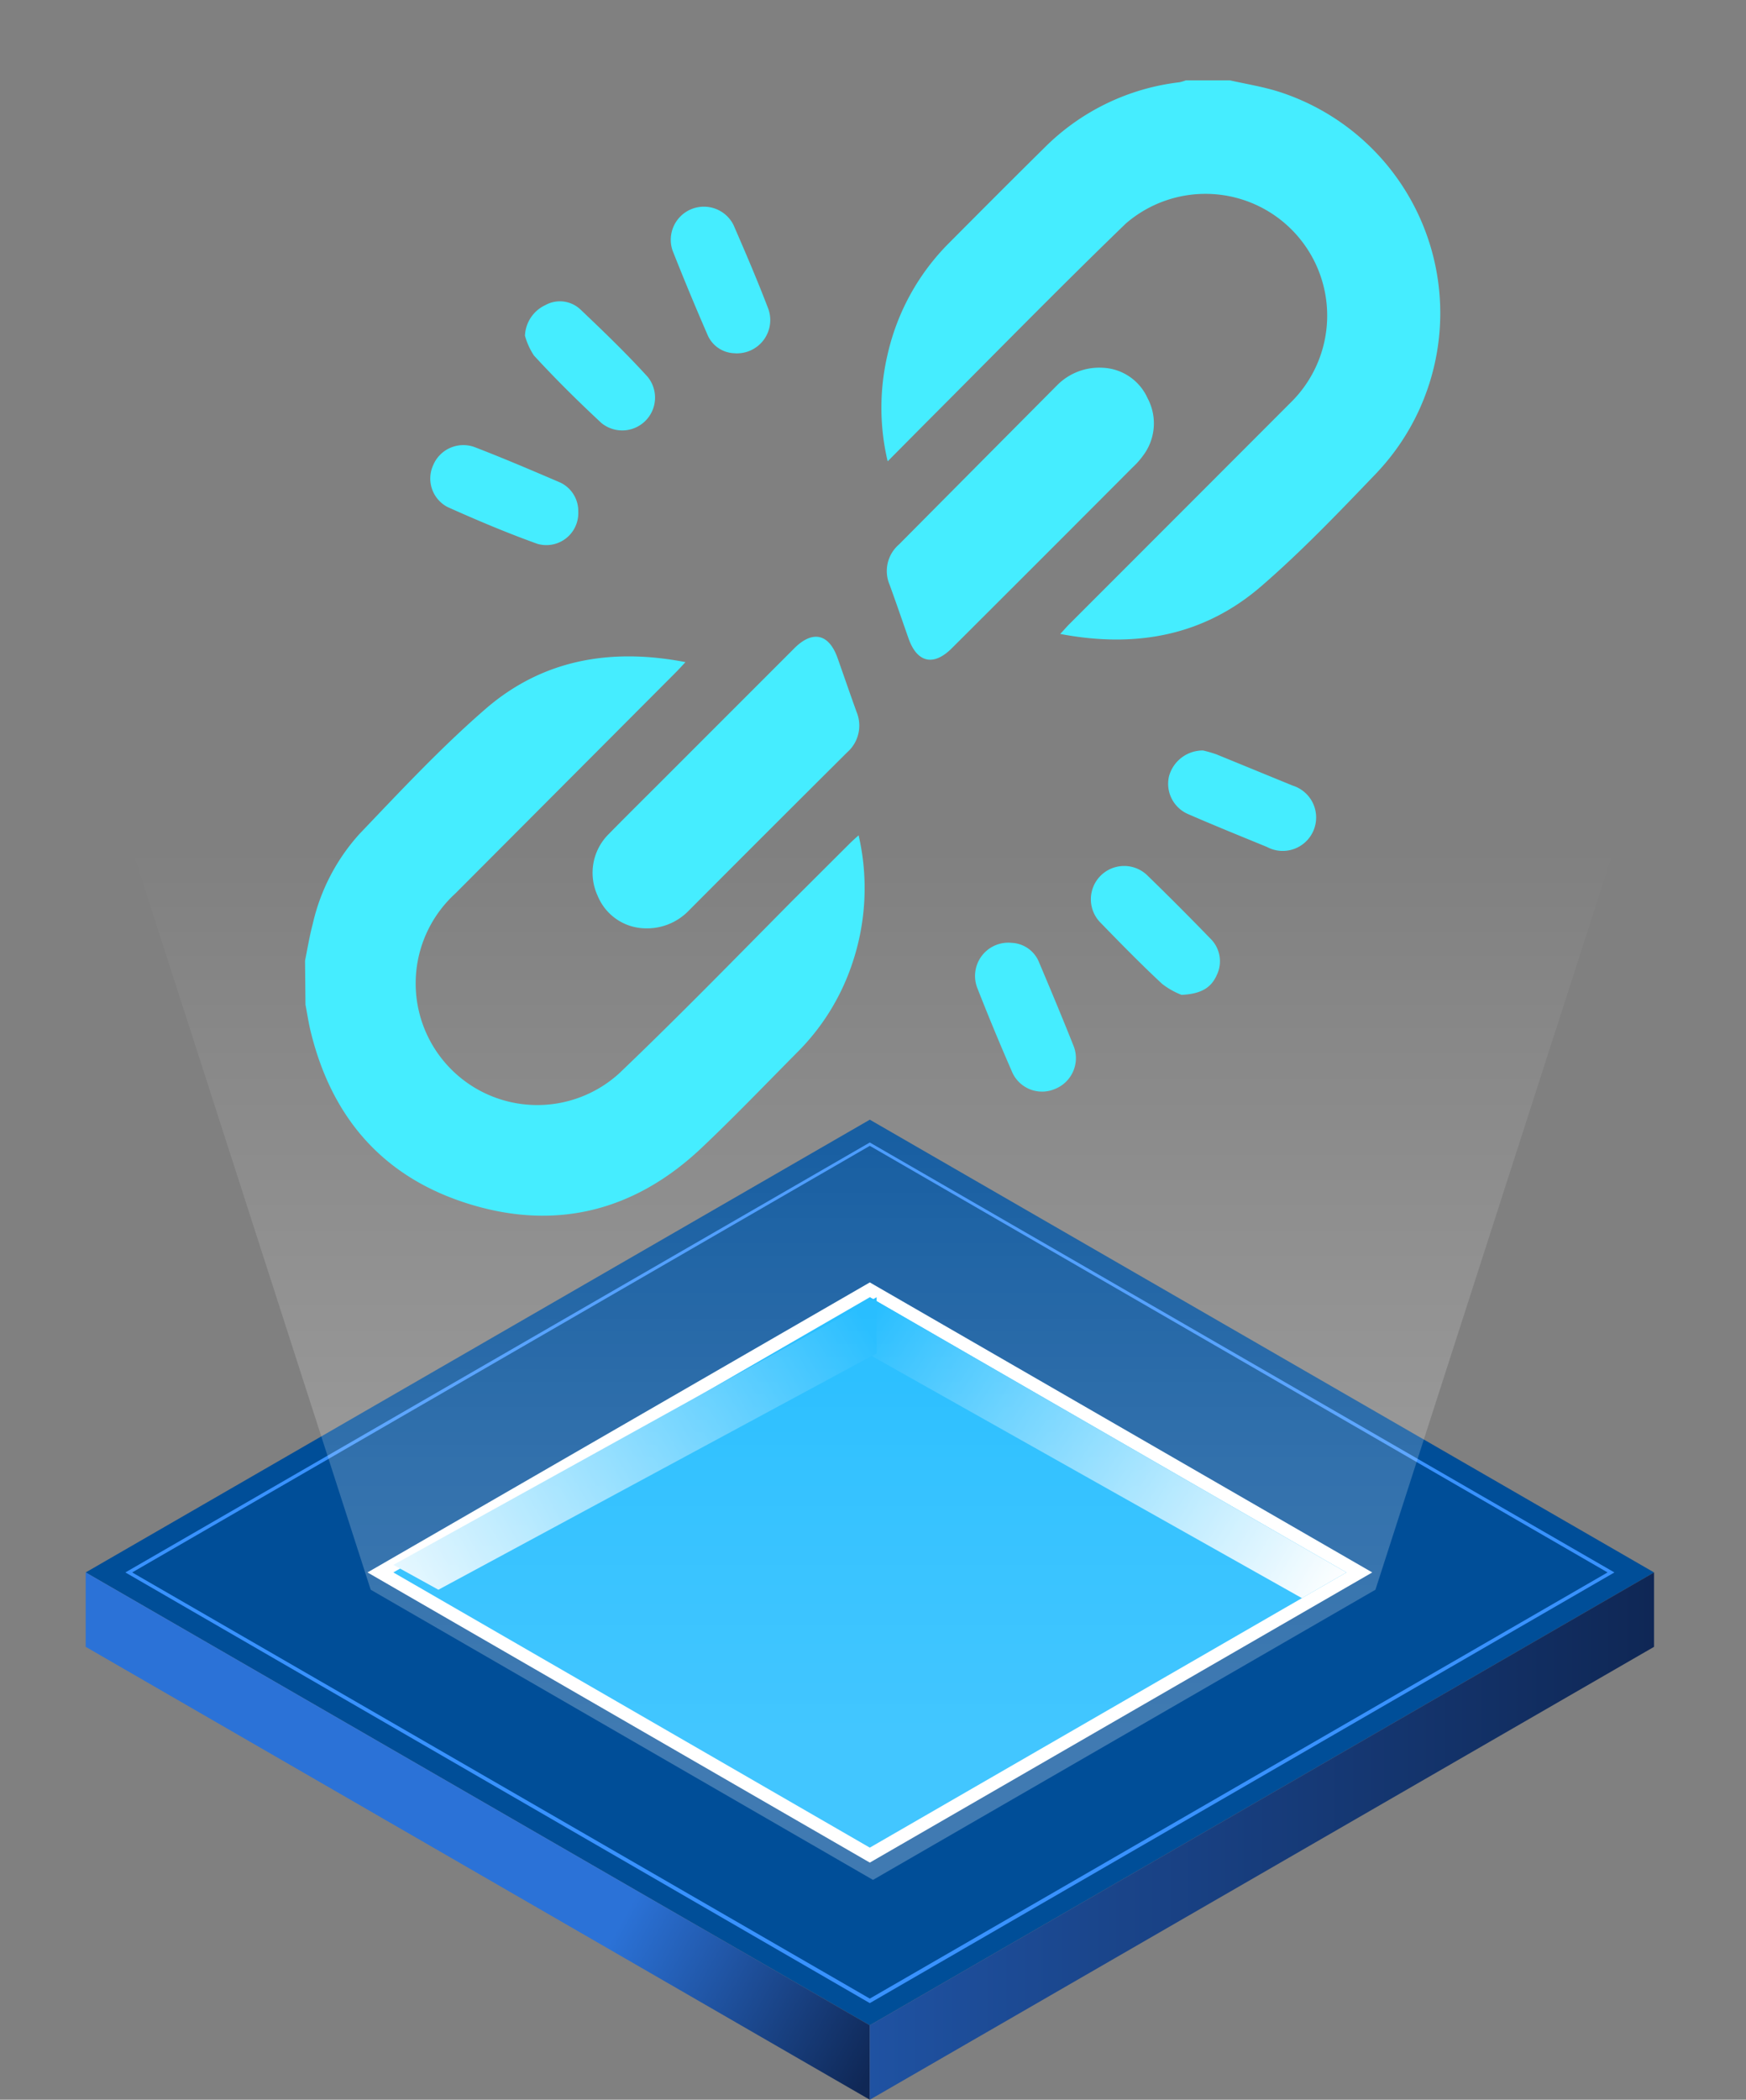
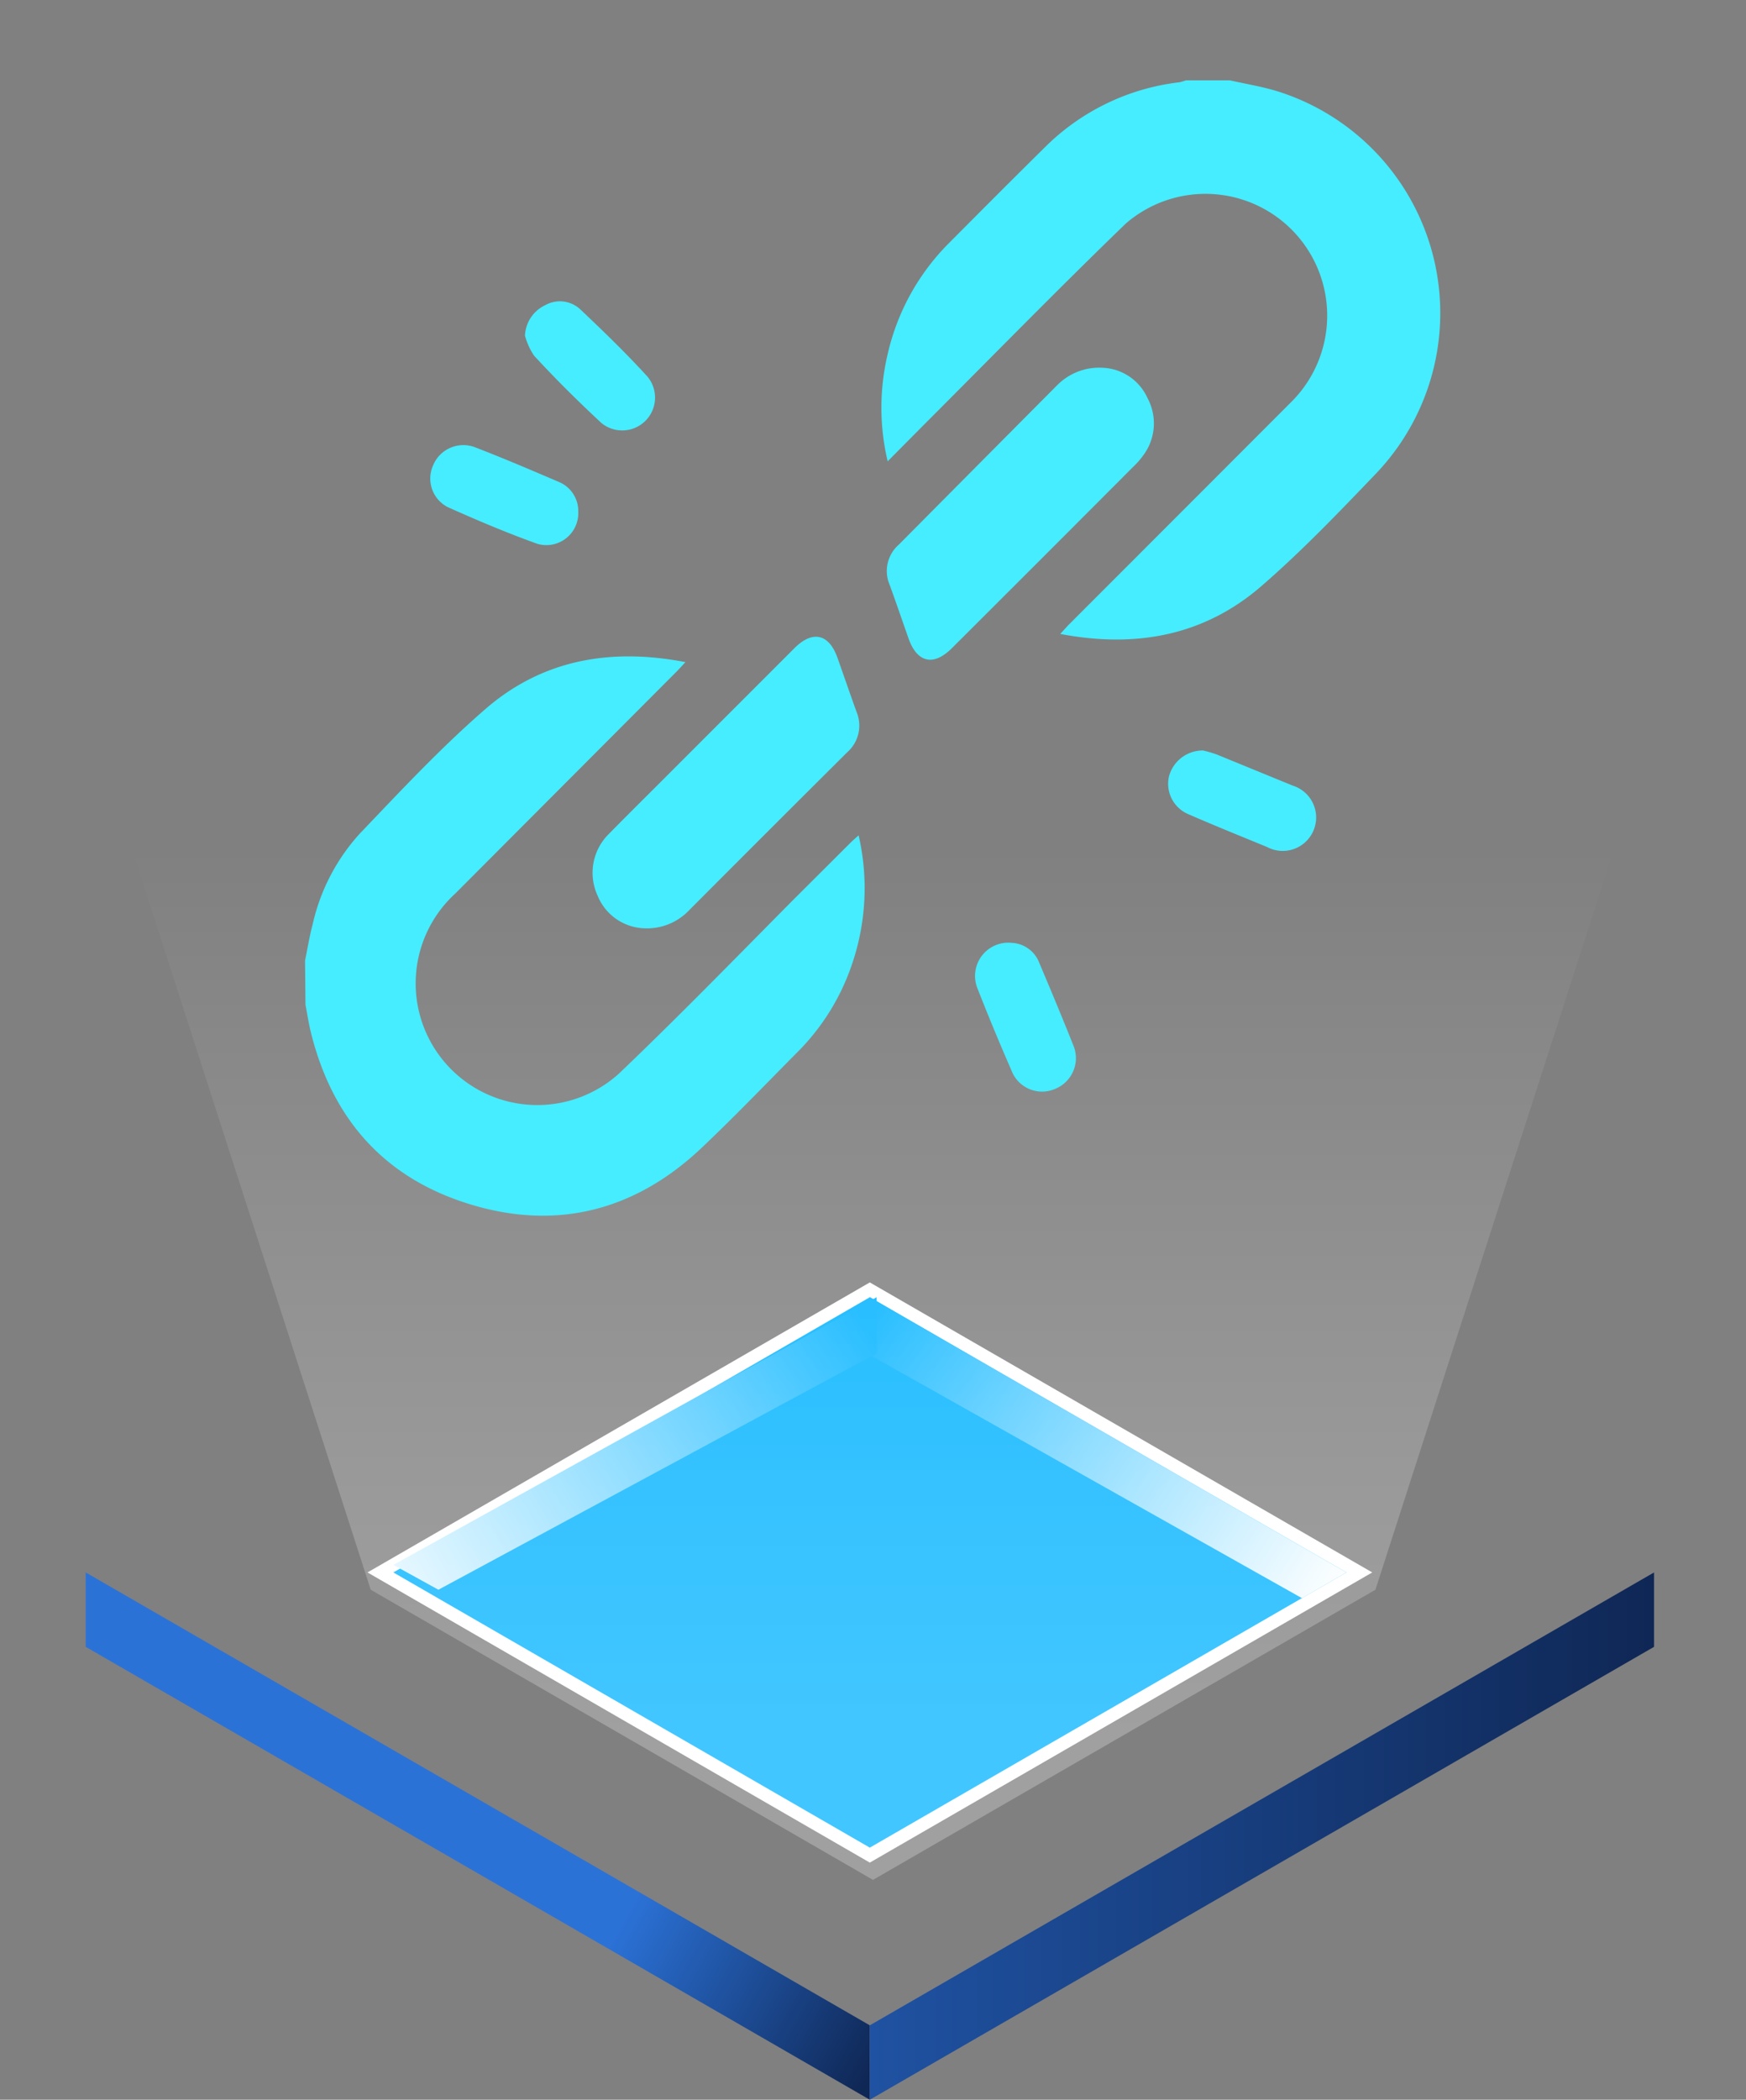
<svg xmlns="http://www.w3.org/2000/svg" id="Layer_1" data-name="Layer 1" width="120.2" height="144.51" viewBox="0 0 120.2 144.51">
  <rect x="0" y="0" width="120.2" height="144.51" fill="#808080" stroke="none" />
  <defs>
    <style>.cls-1{fill:#004e98;}.cls-2{fill:#3992ff;}.cls-3{fill:#fff;}.cls-4{fill:#03b3ff;}.cls-5{fill:url(#linear-gradient);}.cls-6{fill:url(#linear-gradient-2);}.cls-7{fill:url(#linear-gradient-3);}.cls-8{fill:url(#linear-gradient-4);}.cls-9{fill:url(#linear-gradient-5);}.cls-10{fill:#45edff;}</style>
    <linearGradient id="linear-gradient" x1="2.01" y1="-91.55" x2="60.43" y2="-124.29" gradientTransform="matrix(1, 0, 0, -1, 0, 17.51)" gradientUnits="userSpaceOnUse">
      <stop offset="0.7" stop-color="#2b72d7" />
      <stop offset="1" stop-color="#0f2755" />
    </linearGradient>
    <linearGradient id="linear-gradient-2" x1="59.88" y1="-108.86" x2="113.87" y2="-108.86" gradientTransform="matrix(1, 0, 0, -1, 0, 17.51)" gradientUnits="userSpaceOnUse">
      <stop offset="0" stop-color="#1f52a2" />
      <stop offset="1" stop-color="#0f2755" />
    </linearGradient>
    <linearGradient id="linear-gradient-3" x1="59.92" y1="-73.01" x2="91.81" y2="-92.91" gradientTransform="matrix(1, 0, 0, -1, 0, 17.51)" gradientUnits="userSpaceOnUse">
      <stop offset="0" stop-color="#03b3ff" />
      <stop offset="1" stop-color="#fff" />
    </linearGradient>
    <linearGradient id="linear-gradient-4" x1="23.5" y1="-94.6" x2="59.76" y2="-73.63" gradientTransform="matrix(1, 0, 0, -1, 0, 17.51)" gradientUnits="userSpaceOnUse">
      <stop offset="0" stop-color="#fff" />
      <stop offset="1" stop-color="#03b3ff" />
    </linearGradient>
    <linearGradient id="linear-gradient-5" x1="60.1" y1="-131.48" x2="60.1" y2="-40.35" gradientTransform="matrix(1, 0, 0, -1, 0, 17.51)" gradientUnits="userSpaceOnUse">
      <stop offset="0.33" stop-color="#fff" stop-opacity="0.25" />
      <stop offset="0.52" stop-color="#fff" stop-opacity="0.2" />
      <stop offset="0.86" stop-color="#fff" stop-opacity="0.06" />
      <stop offset="1" stop-color="#fff" stop-opacity="0" />
    </linearGradient>
  </defs>
-   <polygon class="cls-1" points="113.87 108.22 59.88 139.39 5.9 108.22 59.88 77.06 113.87 108.22" />
-   <path class="cls-2" d="M59.88,137.86,8.63,108.22,59.88,78.63l51.26,29.59ZM9.1,108.22l50.78,29.33,50.79-29.33L59.88,78.86Z" />
  <polygon class="cls-3" points="94.47 108.22 59.88 128.19 25.3 108.22 59.88 88.26 94.47 108.22" />
  <polygon class="cls-4" points="92.69 108.22 59.88 127.16 27.08 108.22 59.88 89.28 92.69 108.22" />
  <polygon class="cls-5" points="59.88 139.39 59.88 144.51 5.9 113.34 5.9 108.22 59.88 139.39" />
  <polygon class="cls-6" points="59.88 139.39 59.88 144.51 113.87 113.34 113.87 108.22 59.88 139.39" />
  <polygon class="cls-7" points="59.88 89.28 59.88 93.25 89.63 109.99 92.69 108.22 59.88 89.28" />
  <polygon class="cls-8" points="60.35 89.28 60.35 93.14 30.18 109.41 27.08 107.7 60.35 89.28" />
  <polygon class="cls-9" points="60.1 30.25 0 30.25 25.52 109.41 60.1 129.38 94.69 109.41 120.2 30.25 60.1 30.25" />
  <path class="cls-10" d="M21,66.12c.17-.85.31-1.7.53-2.53a13.75,13.75,0,0,1,3.24-6.22c2.79-2.92,5.56-5.89,8.61-8.54,3.9-3.4,8.59-4.27,13.81-3.26-.28.3-.47.51-.67.71L31.34,61.5a8.37,8.37,0,0,0,11.3,12.36C46.68,70,50.58,66,54.54,62l3.94-3.93c.18-.18.36-.34.63-.58a16.19,16.19,0,0,1-.5,9,15.6,15.6,0,0,1-3.79,6c-2.17,2.19-4.3,4.41-6.53,6.52-4.53,4.28-9.89,5.69-15.84,3.9S22.87,77.05,21.39,71c-.15-.61-.24-1.24-.36-1.86Z" />
  <path class="cls-10" d="M84.67,5.53c1.11.25,2.24.43,3.33.77a16,16,0,0,1,6.76,26.26c-2.55,2.66-5.11,5.34-7.89,7.75-3.93,3.42-8.62,4.32-13.88,3.32.27-.29.45-.5.65-.7q7.6-7.6,15.21-15.22A8.38,8.38,0,0,0,77.51,15.38c-4.7,4.54-9.27,9.22-13.89,13.84l-2.51,2.53a16,16,0,0,1,0-7.38,15.76,15.76,0,0,1,4.27-7.69c2.16-2.17,4.31-4.33,6.48-6.47a15.71,15.71,0,0,1,9.35-4.55,4.14,4.14,0,0,0,.43-.13Z" />
  <path class="cls-10" d="M75.9,25.31A3.55,3.55,0,0,1,79,27.4a3.68,3.68,0,0,1-.34,4,5.14,5.14,0,0,1-.66.74q-6.22,6.24-12.46,12.46c-1.28,1.29-2.42,1-3-.68-.43-1.22-.85-2.45-1.29-3.66a2.41,2.41,0,0,1,.63-2.78Q67.32,32,72.75,26.54A4.08,4.08,0,0,1,75.9,25.31Z" />
  <path class="cls-10" d="M44.37,63.89a3.6,3.6,0,0,1-3.23-2.25,3.75,3.75,0,0,1,.76-4.23c1.48-1.51,3-3,4.47-4.48l8.31-8.31c1.28-1.28,2.41-1,3,.72.43,1.22.85,2.44,1.29,3.66a2.45,2.45,0,0,1-.65,2.78q-5.46,5.43-10.9,10.89A4,4,0,0,1,44.37,63.89Z" />
  <path class="cls-10" d="M36.14,23.1A2.43,2.43,0,0,1,37.54,21a2.06,2.06,0,0,1,2.42.3c1.59,1.51,3.14,3,4.63,4.64a2.26,2.26,0,0,1-3.19,3.17c-1.6-1.49-3.13-3-4.64-4.64A4.71,4.71,0,0,1,36.14,23.1Z" />
-   <path class="cls-10" d="M81.34,68.47A5.28,5.28,0,0,1,80,67.71c-1.45-1.35-2.84-2.77-4.22-4.19A2.28,2.28,0,1,1,79,60.26q2.19,2.13,4.31,4.32a2.18,2.18,0,0,1,.45,2.54C83.37,68,82.65,68.41,81.34,68.47Z" />
-   <path class="cls-10" d="M50.54,24.31A2.08,2.08,0,0,1,48.69,23q-1.24-2.85-2.39-5.76a2.28,2.28,0,0,1,4.2-1.75c.83,1.91,1.65,3.82,2.39,5.76A2.29,2.29,0,0,1,50.54,24.31Z" />
  <path class="cls-10" d="M39.81,35.23A2.2,2.2,0,0,1,37,37.43c-2.09-.75-4.15-1.62-6.18-2.53a2.21,2.21,0,0,1-1-2.88,2.25,2.25,0,0,1,2.85-1.25c2,.77,3.94,1.6,5.9,2.44A2.17,2.17,0,0,1,39.81,35.23Z" />
  <path class="cls-10" d="M82.82,51.65a8.79,8.79,0,0,1,.93.27L89,54.07a2.3,2.3,0,1,1-1.78,4.22c-1.8-.74-3.61-1.47-5.4-2.25a2.27,2.27,0,0,1-1.34-2.62A2.41,2.41,0,0,1,82.82,51.65Z" />
  <path class="cls-10" d="M69.65,64.89a2.13,2.13,0,0,1,1.89,1.36c.8,1.89,1.59,3.78,2.35,5.69a2.28,2.28,0,0,1-1.25,3,2.25,2.25,0,0,1-3-1.25q-1.22-2.79-2.33-5.62A2.29,2.29,0,0,1,69.65,64.89Z" />
</svg>